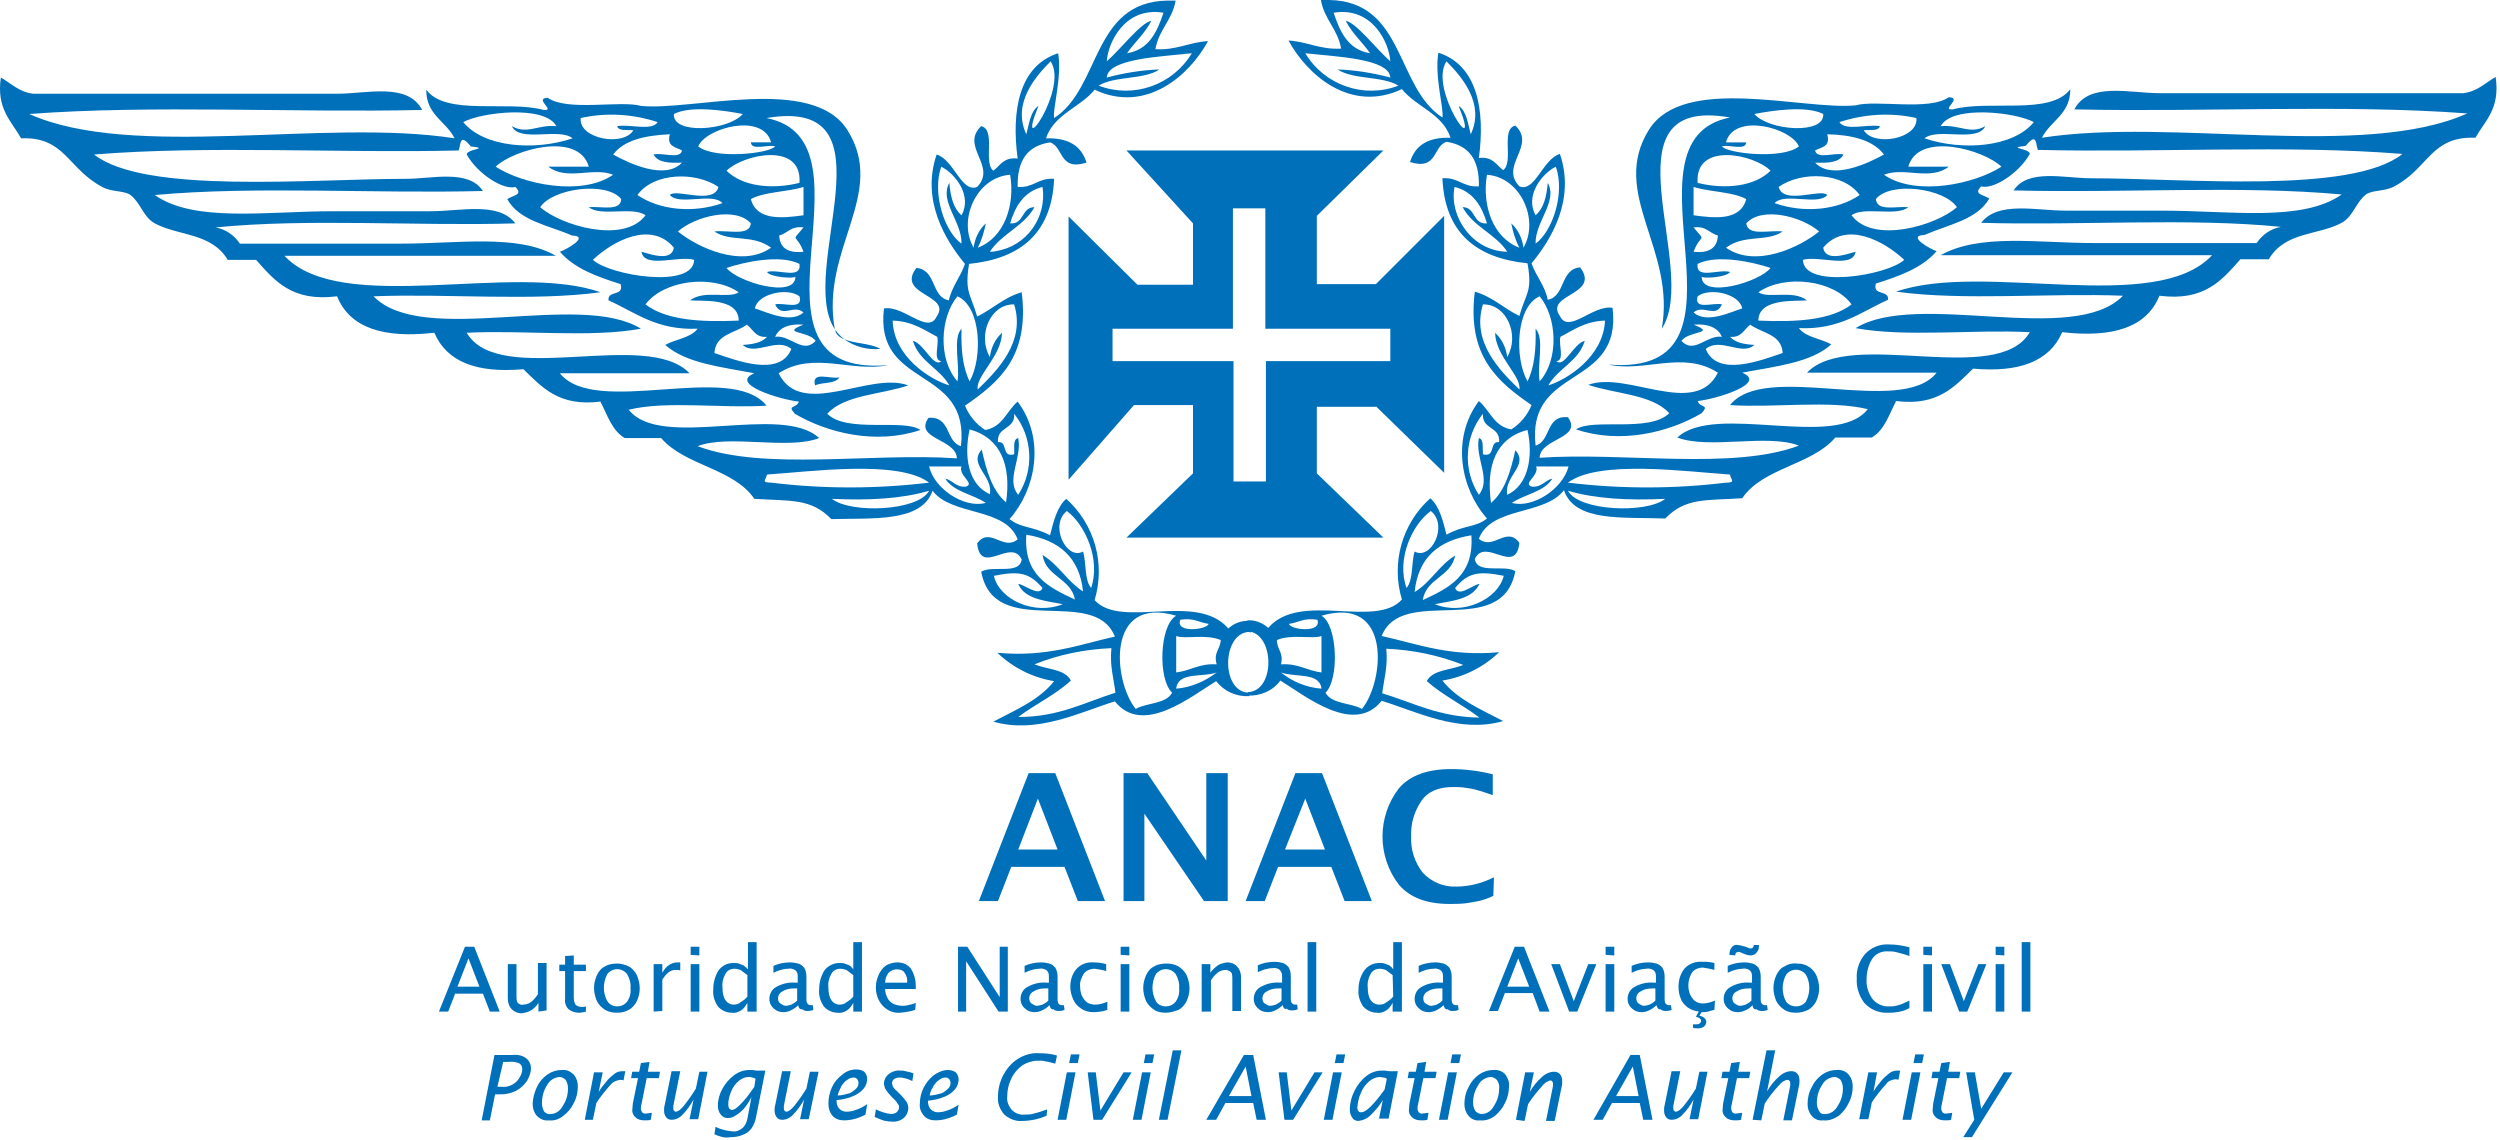
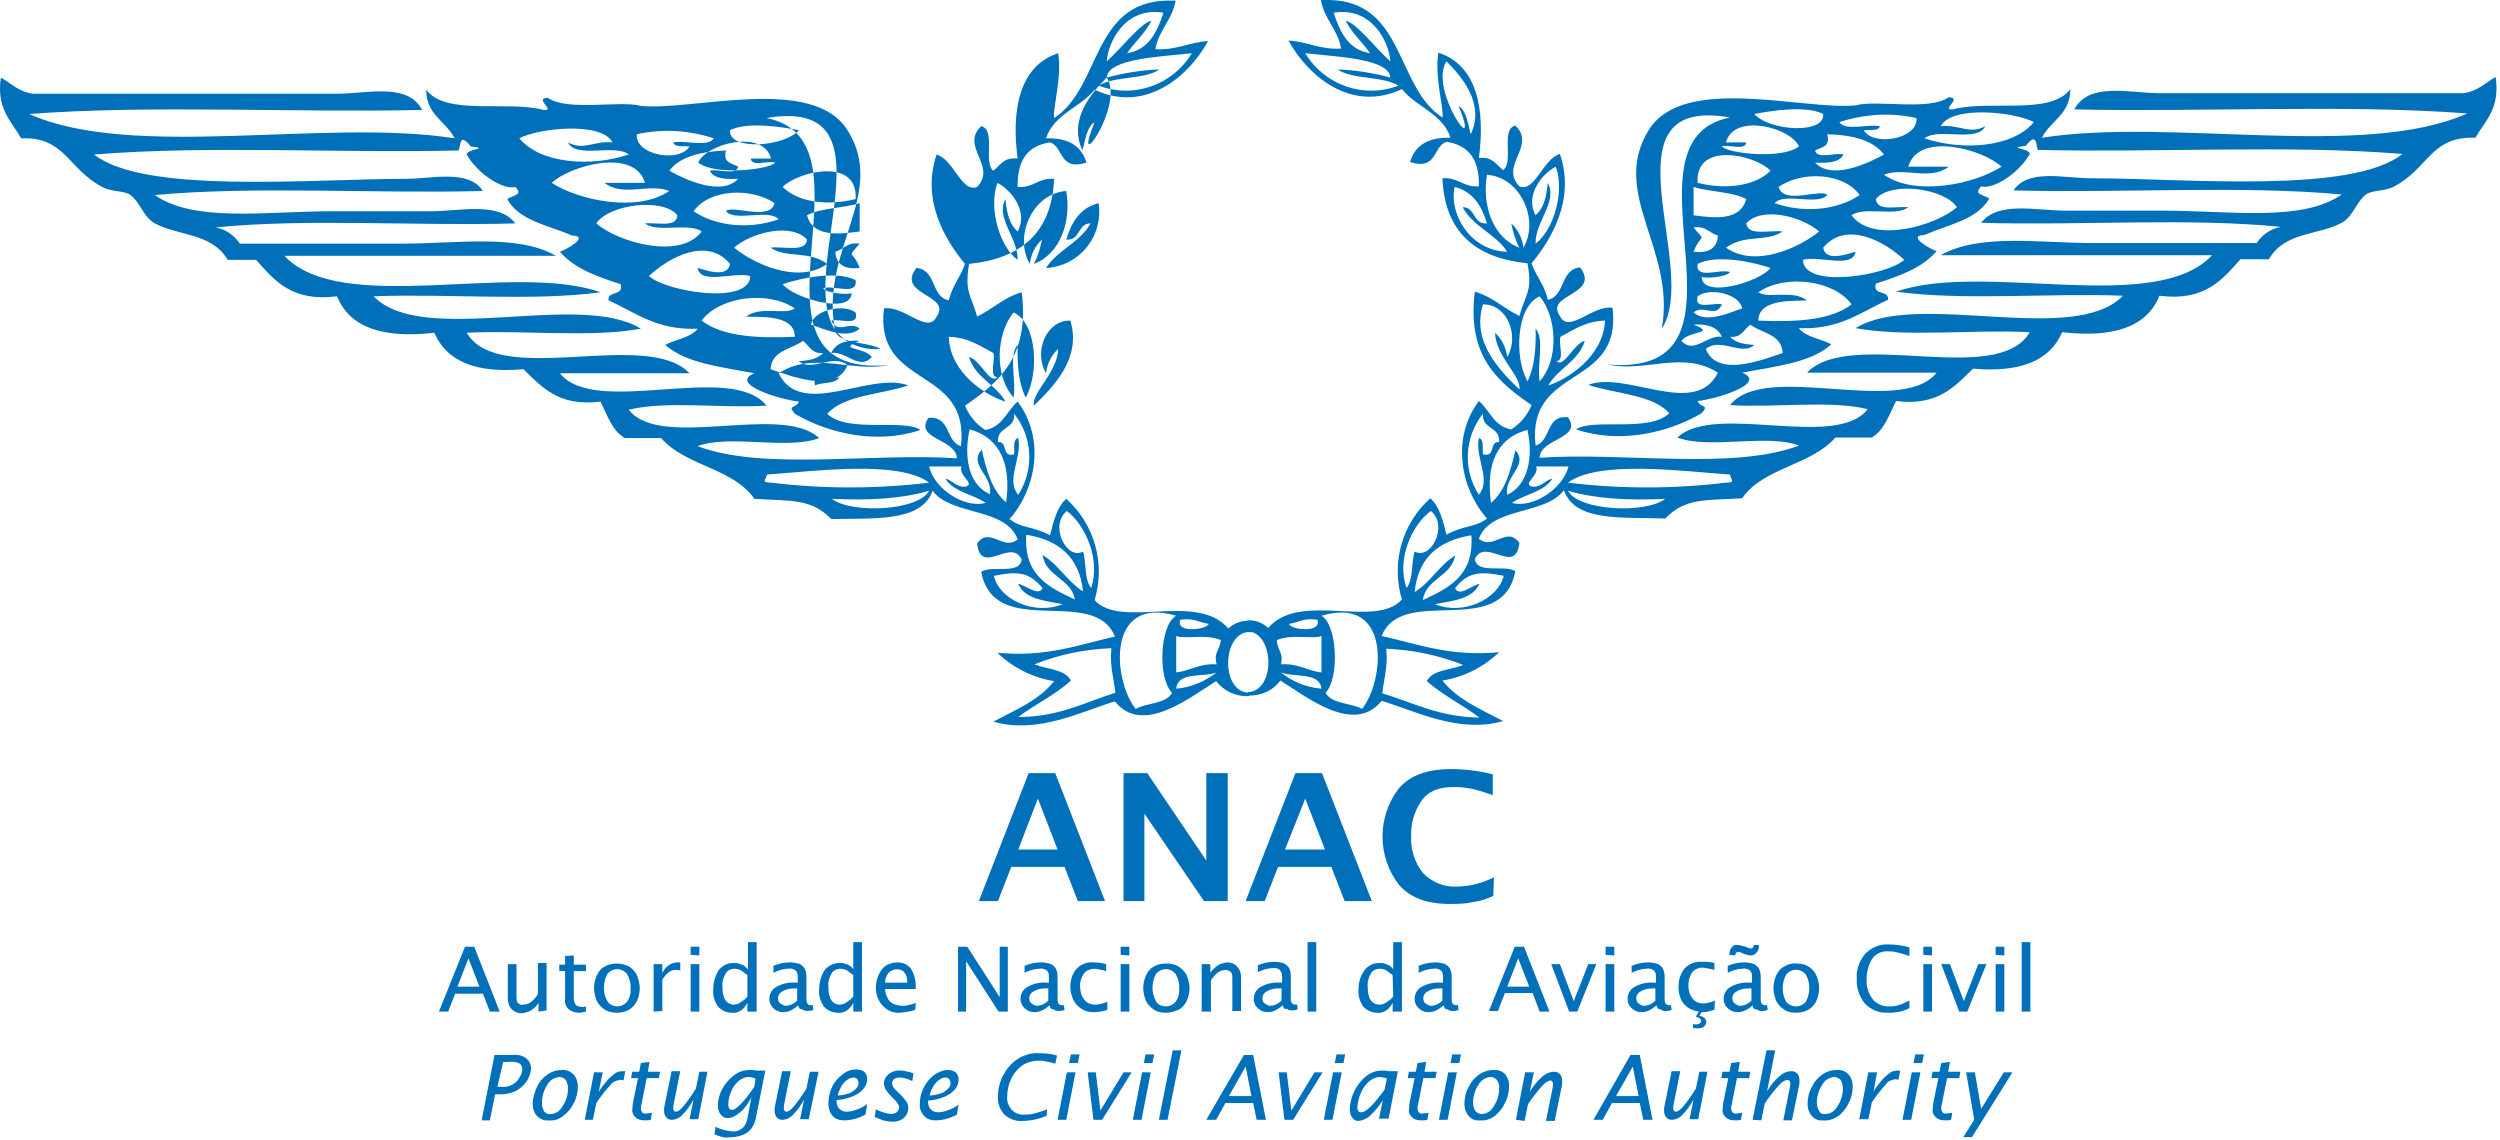
<svg xmlns="http://www.w3.org/2000/svg" xml:space="preserve" style="fill-rule:evenodd;clip-rule:evenodd;stroke-linejoin:round;stroke-miterlimit:2" viewBox="0 0 432 197">
  <path d="M278.4 259.1 287 237h4.6l8.6 22.1h-4.7l-2.3-5.9H284l-2.3 5.9h-3.3Zm6.8-8.9h6.8l-3.4-8.8-3.4 8.8Zm18.2 8.9V237h4.1l10.2 15.1V237h3.7v22.1h-4.1L307 244v15.1h-3.6Zm21.1 0 8.6-22.1h4.6l8.6 22.1h-4.7l-2.3-5.9h-9.2l-2.3 5.9h-3.3Zm6.8-8.9h6.9l-3.4-8.8-3.5 8.8Zm36 8c-.8.4-1.7.7-2.5.9-.7.1-1.5.3-2.4.4-.9.1-1.8.1-2.7.1-3.9 0-6.8-1.1-8.7-3.3-3.8-4.9-3.8-11.8 0-16.7 1.9-2.2 4.9-3.3 9-3.3 2.4 0 4.8.3 7.2.9v3.6c-1.1-.4-2.1-.7-2.8-.9-.7-.2-1.4-.3-2.1-.4-.7-.1-1.3-.1-2-.1-2.5 0-4.4.8-5.5 2.5-1.2 1.8-1.8 3.9-1.7 6.1-.1 2.2.6 4.4 2 6.2 1.5 1.6 3.6 2.5 5.8 2.4 2.3 0 4.5-.6 6.5-1.6l-.1 3.2Zm-182.2 20 4.5-11.2h1.6l4.4 11.2h-1.7l-1.2-3.1h-4.8l-1.2 3.1h-1.6Zm3.2-4.3h3.8l-1.9-4.9-1.9 4.9Zm14 4.3v-1.5c-.3.5-.8 1-1.3 1.3-.5.3-1 .4-1.6.5-.6 0-1.2-.2-1.7-.7-.5-.5-.7-1.2-.7-1.9V270h1.5v5.4c0 .4 0 .8.1 1.1.1.2.2.3.4.4.2.1.4.2.6.1.4 0 .8-.1 1.2-.3.6-.4 1-.9 1.4-1.5v-5.4h1.5v8.2l-1.4.2Zm8.2 0c-.4.1-.8.2-1.2.2-.6 0-1.3-.2-1.8-.6-.5-.5-.7-1.2-.6-1.8v-4.8h-1v-1.1h1v-1.5l1.5-.1v1.6h2.1v1.1h-2.1v4.6c0 .4.1.9.3 1.2.3.3.7.4 1.1.4.2 0 .5 0 .7-.1v.9Zm5.4.2c-.7 0-1.4-.1-2.1-.5-.6-.4-1.1-.9-1.4-1.5-.3-.7-.5-1.5-.5-2.3 0-.8.2-1.5.5-2.2.3-.6.7-1.2 1.4-1.5.6-.4 1.4-.5 2.1-.5.7 0 1.4.2 2 .5.6.3 1.1.9 1.4 1.5.3.7.5 1.5.5 2.3 0 .8-.2 1.5-.5 2.2-.3.6-.8 1.2-1.4 1.5-.5.3-1.2.5-2 .5Zm0-1.1c.7 0 1.3-.3 1.7-.8.5-.7.7-1.5.6-2.4.1-.8-.2-1.7-.6-2.4-.8-1-2.2-1.1-3.1-.3l-.3.3c-.8 1.5-.8 3.3 0 4.7.4.6 1 .9 1.7.9Zm6.3.9V270h1.5v1.5c.3-.5.6-1 1.1-1.3.4-.3 1-.5 1.5-.5h.5v1.4c-.2-.1-.4-.1-.7-.1-.5 0-.9.1-1.3.4-.4.3-.8.8-1.1 1.3v5.4l-1.5.1Zm6.4-9.8V267h1.5v1.5l-1.5-.1Zm0 9.8V270h1.5v8.2h-1.5Zm9.8 0v-1.5c-.3.5-.6 1-1.1 1.3-.5.3-1 .5-1.6.4-.9 0-1.8-.4-2.4-1.1-.6-.9-.9-1.9-.8-2.9 0-1.2.3-2.3.9-3.3.6-.8 1.5-1.3 2.6-1.3.3 0 .6 0 .9.1.3.1.5.2.8.3.3.2.5.4.8.7v-4.7h1.5v12h-1.6Zm0-6.3-1.2-.9c-.3-.1-.7-.2-1-.2-.7 0-1.3.3-1.6.9-.4.7-.6 1.5-.5 2.4 0 .7.1 1.5.5 2.1.3.5.9.8 1.4.8.4 0 .9-.1 1.2-.4.5-.3.9-.6 1.2-1v-3.7Zm8.8 5.2c-.4.4-.9.7-1.3.9-.4.2-.8.3-1.3.3-.6 0-1.2-.2-1.6-.6-.5-.4-.8-1-.8-1.7 0-.8.4-1.6 1.1-2 1-.6 2.2-.9 3.4-.8h.4v-1c0-.3 0-.6-.2-.9-.1-.2-.3-.3-.5-.4-.3-.1-.6-.2-.9-.1-.9 0-1.8.3-2.6.7v-1.2c.9-.4 1.9-.6 2.9-.6.5 0 .9.1 1.4.2.4.1.7.4 1 .7.3.5.4 1 .4 1.6v3.7c0 .3 0 .6.1.8.1.1.2.3.3.3.1.1.3.1.4.1h.3l.1.8c-.4.2-.7.2-1.1.2-.3 0-.6-.1-.8-.3-.4.1-.7-.3-.7-.7Zm-.2-.8v-2.1h-.5c-.7 0-1.4.1-2 .5-.5.2-.8.7-.8 1.2 0 .4.1.7.4.9.3.2.6.4.9.4.3 0 .7-.1 1-.2.4-.2.7-.4 1-.7Zm9.7 1.9v-1.5c-.3.5-.6 1-1.1 1.3-.5.3-1 .5-1.6.4-.9 0-1.8-.4-2.4-1.1-.6-.9-.9-1.9-.8-2.9 0-1.2.3-2.3.9-3.3.6-.8 1.6-1.3 2.6-1.3.3 0 .6 0 .9.1.3.1.5.2.8.3.3.2.5.4.7.7v-4.7h1.5v12h-1.5Zm0-6.3-1.2-.9c-.3-.1-.7-.2-1-.2-.7 0-1.3.3-1.6.9-.4.7-.6 1.5-.5 2.4 0 .7.1 1.5.5 2.1.3.5.9.8 1.4.8.4 0 .9-.1 1.2-.4.5-.3.9-.6 1.2-1v-3.7Zm10.7 6c-.8.3-1.7.4-2.6.5-1.2.1-2.3-.4-3.1-1.3-.7-.8-1.1-1.9-1.1-3.1 0-.8.2-1.5.5-2.2.3-.6.7-1.2 1.3-1.6.6-.3 1.2-.5 1.9-.5.9 0 1.7.3 2.3 1 .6.9.9 2 .9 3.1v.5h-5.3c0 .6.2 1.2.5 1.7.2.4.6.7 1 .9.5.2 1 .3 1.5.3.3 0 .6 0 .9-.1.5-.1 1-.2 1.4-.4l-.1 1.2Zm-5.2-4.7h3.8c.1-.6-.1-1.3-.5-1.8-.3-.4-.8-.5-1.3-.5s-1 .2-1.4.6c-.4.5-.6 1.1-.6 1.7Zm12.6 5V267h1.6l5.6 8.7V267h1.4v11.2h-1.6l-5.6-8.7v8.7h-1.4Zm15.8-1.1c-.4.4-.8.7-1.3.9-.4.2-.8.3-1.3.3-.6 0-1.2-.2-1.6-.6-.5-.4-.8-1-.8-1.7 0-.8.4-1.6 1.1-2 1-.6 2.2-.9 3.4-.8h.4v-1c0-.3 0-.6-.2-.9-.1-.2-.3-.3-.5-.4-.3-.1-.6-.2-.9-.1-.9 0-1.8.3-2.6.7v-1.2c.9-.4 1.9-.6 2.9-.6.5 0 .9.1 1.4.2.4.1.7.4 1 .7.3.5.4 1 .4 1.6v3.7c0 .3 0 .6.1.8.1.1.1.3.3.3.1.1.3.1.4.1h.3l.1.8c-.4.2-.7.2-1.1.2-.3 0-.6-.1-.8-.3-.4.1-.6-.3-.7-.7Zm-.2-.8v-2.1h-.5c-.7 0-1.4.1-2 .5-.5.2-.8.7-.8 1.2 0 .3.1.7.4.9.3.2.6.4.9.4.3 0 .7-.1 1-.2.4-.2.7-.4 1-.7Zm10.2 1.6c-.8.3-1.6.4-2.5.4-.7 0-1.4-.2-2-.6-.6-.4-1.1-.9-1.4-1.6-.3-.7-.5-1.4-.5-2.2 0-1.1.3-2.1 1-3 .8-.9 1.9-1.3 3.1-1.2.7 0 1.4.1 2.1.3v1.2c-.6-.2-1.3-.3-2-.4-.7 0-1.5.3-1.9.9-.4.7-.7 1.4-.6 2.2 0 .8.2 1.6.7 2.2.4.6 1.1.9 1.9.9.7 0 1.4-.2 2.1-.5v1.4Zm2.3-9.5V267h1.5v1.5l-1.5-.1Zm0 9.8V270h1.5v8.2h-1.5Zm7.8.2c-.7 0-1.4-.1-2-.5-.6-.4-1.1-.9-1.4-1.5-.3-.7-.5-1.5-.5-2.3 0-.8.2-1.5.5-2.2.3-.6.7-1.2 1.4-1.5.6-.4 1.4-.5 2.1-.5.7 0 1.4.1 2.1.5.6.4 1.1.9 1.4 1.5.3.7.5 1.5.5 2.3 0 .8-.2 1.5-.5 2.2-.3.6-.8 1.2-1.4 1.5-.8.3-1.5.5-2.2.5Zm0-1.1c.7 0 1.3-.3 1.7-.8.5-.7.7-1.5.6-2.4.1-.8-.2-1.7-.6-2.4-.8-1-2.2-1.1-3.1-.3l-.3.3c-.8 1.5-.8 3.3 0 4.7.3.6 1 .9 1.7.9Zm6.2.9V270h1.5v1.5c.3-.5.8-.9 1.3-1.3.5-.3 1-.4 1.6-.5.6 0 1.3.2 1.7.7.5.5.7 1.2.7 1.8v5.9h-1.5v-5.4c0-.4 0-.8-.1-1.1-.1-.2-.2-.3-.4-.4-.2-.1-.4-.2-.6-.2-.4 0-.8.1-1.2.3-.6.4-1 .9-1.4 1.5v5.4h-1.6Zm14-1.1c-.4.4-.9.7-1.3.9-.4.2-.8.3-1.3.3-.6 0-1.2-.2-1.6-.6-.5-.4-.8-1-.8-1.7 0-.8.4-1.6 1.1-2 1-.6 2.2-.9 3.4-.8h.4v-1c0-.3 0-.6-.2-.9-.1-.2-.3-.4-.5-.5-.3-.1-.6-.2-.9-.1-.9 0-1.8.3-2.6.7v-1.2c.9-.4 1.9-.6 2.9-.6.5 0 .9.1 1.4.2.4.1.7.4 1 .7.3.5.4 1 .4 1.6v3.7c0 .3 0 .6.1.8.1.1.2.3.3.3.1.1.3.1.4.1h.3l.1.8c-.4.2-.7.2-1.1.2-.3 0-.6-.1-.8-.3-.4.2-.6-.2-.7-.6Zm-.2-.8v-2.1h-.5c-.7 0-1.4.1-2 .5-.5.2-.8.7-.8 1.2 0 .4.1.7.4.9.3.2.6.4.9.4.3 0 .7-.1 1-.2.4-.2.7-.4 1-.7Zm4.5-10.1h1.5v12h-1.5zm14.7 12v-1.5c-.3.5-.6 1-1.1 1.3-.5.3-1 .5-1.6.4-.9 0-1.8-.4-2.4-1.1-.6-.9-.9-1.9-.8-2.9 0-1.2.3-2.3 1-3.3.6-.8 1.5-1.3 2.6-1.3.3 0 .6 0 .9.1.3.1.5.2.8.3.3.2.5.4.7.7v-4.7h1.5v12h-1.6Zm0-6.3-1.2-.9c-.3-.1-.7-.2-1-.2-.7 0-1.3.3-1.6.9-.4.7-.6 1.5-.5 2.4 0 .7.1 1.5.5 2.1.3.5.9.8 1.5.8.4 0 .9-.1 1.2-.4.5-.3.9-.6 1.2-1l-.1-3.7Zm8.8 5.2c-.4.4-.9.7-1.3.9-.4.2-.8.3-1.3.3-.6 0-1.2-.2-1.6-.6-.5-.4-.8-1-.8-1.7 0-.8.4-1.6 1.1-2 1-.6 2.2-.9 3.4-.8h.4v-1c0-.3 0-.6-.2-.9-.1-.2-.3-.3-.5-.4-.3-.1-.6-.2-.9-.1-.9 0-1.8.3-2.6.7v-1.2c.9-.4 1.9-.6 2.9-.6.5 0 .9.1 1.4.2.4.1.7.4 1 .7.3.5.4 1 .4 1.6v3.7c0 .3 0 .6.1.8.1.1.1.3.3.3.1.1.3.1.4.1h.3l.1.8c-.4.2-.7.2-1.1.2-.3 0-.6-.1-.8-.3-.4.1-.6-.3-.7-.7Zm-.2-.8v-2.1h-.5c-.7 0-1.4.1-2 .5-.5.2-.8.7-.8 1.2 0 .4.1.7.4.9.3.2.6.4.9.4.3 0 .7-.1 1-.2.4-.2.7-.4 1-.7Zm8 1.9L371 267h1.6l4.4 11.2h-1.7l-1.2-3.2h-4.8l-1.2 3.1h-1.6v.1Zm3.2-4.3h3.8l-1.9-4.9-1.9 4.9Zm10.7 4.3-3.1-8.2h1.5l2.4 6.4 2.5-6.4h1.4l-3.3 8.2h-1.4Zm6.3-9.8V267h1.5v1.5l-1.5-.1Zm0 9.8V270h1.5v8.2h-1.5Zm8.8-1.1c-.4.4-.9.7-1.3.9-.4.2-.8.3-1.3.3-.6 0-1.2-.2-1.6-.6-.5-.4-.8-1-.8-1.7 0-.8.4-1.6 1.1-2 1-.6 2.2-.9 3.4-.8h.4v-1c0-.3 0-.6-.2-.9-.1-.2-.3-.3-.5-.4-.3-.1-.6-.2-.9-.1-.9 0-1.8.3-2.6.7v-1.2c.9-.4 1.9-.6 2.9-.6.5 0 .9.1 1.4.2.4.1.7.4 1 .7.3.5.4 1 .4 1.6v3.7c0 .3 0 .6.1.8.1.1.2.3.3.3.1.1.3.1.4.1h.3l.1.8c-.4.2-.7.2-1.1.2-.3 0-.6-.1-.8-.3-.4.1-.6-.3-.7-.7Zm-.2-.8v-2.1h-.5c-.7 0-1.4.1-2 .5-.5.2-.8.7-.8 1.2 0 .3.1.7.4.9.3.2.6.4.9.4.3 0 .7-.1 1-.2.4-.2.7-.4 1-.7Zm10.2 1.6c-.4.1-.8.2-1.1.3-.4.1-.7.1-1.1.1l-.4.6c.8.2 1.2.6 1.2 1.1 0 .3-.2.6-.4.8-.3.2-.6.3-1 .3-.3 0-.6 0-.9-.1v-.6h.6c.2 0 .4 0 .6-.2.1-.1.2-.2.2-.4 0-.3-.3-.6-.9-.7l.5-.9c-.7-.1-1.3-.3-1.9-.7-.5-.4-1-.9-1.2-1.5-.3-.7-.4-1.4-.4-2.1 0-1.1.3-2.2 1-3.1.8-.9 2-1.3 3.1-1.2h.8c.3 0 .7.1 1.3.2v1.2c-.7-.2-1.4-.3-2-.4-.7 0-1.5.3-1.9.9-.4.7-.6 1.4-.6 2.2 0 .8.2 1.6.7 2.2.4.6 1.1.9 1.8.9s1.4-.2 2.1-.5l-.1 1.6Zm6.6-.8c-.4.4-.8.7-1.3.9-.4.2-.8.3-1.3.3-.6 0-1.2-.2-1.6-.6-.5-.4-.8-1-.8-1.7 0-.8.4-1.6 1.1-2 1-.6 2.2-.9 3.4-.8h.4v-1c0-.3 0-.6-.2-.9-.1-.2-.3-.3-.5-.4-.3-.1-.6-.2-.9-.1-.9 0-1.8.3-2.6.7v-1.2c.9-.4 1.9-.6 2.9-.6.5 0 .9.1 1.4.2.4.1.7.4 1 .7.3.5.4 1 .4 1.6v3.7c0 .3 0 .6.1.8.1.1.2.3.3.3.1.1.3.1.4.1h.3l.1.8c-.4.2-.7.2-1.1.2-.3 0-.6-.1-.8-.3-.5.1-.7-.3-.7-.7Zm-4-8.7c0-.5.1-1 .4-1.3.2-.3.6-.5 1-.4.3 0 .7.1 1 .2l.4.1.5.2c.1 0 .2.1.3.1.1 0 .2 0 .4-.1.1-.1.2-.3.2-.5h.9c0 .3 0 .7-.2 1-.1.2-.3.4-.5.6-.2.1-.5.2-.7.2-.3 0-.7-.1-1-.2l-.5-.2-.4-.2h-.3c-.3 0-.5.2-.5.6l-1-.1Zm3.8 7.9v-2.1h-.5c-.7 0-1.4.1-2 .5-.5.2-.8.7-.8 1.2 0 .3.1.7.4.9.3.2.6.4.9.4.3 0 .7-.1 1-.2.4-.2.7-.4 1-.7Zm7.7 2.1c-.7 0-1.4-.1-2-.5-.6-.4-1.1-.9-1.4-1.5-.3-.7-.5-1.5-.5-2.3 0-.8.2-1.5.5-2.2.3-.6.7-1.2 1.4-1.5.6-.4 1.4-.6 2.1-.5.7 0 1.4.1 2 .5.6.3 1.1.9 1.4 1.5.3.7.5 1.5.5 2.3 0 .8-.2 1.5-.5 2.2-.3.6-.8 1.2-1.4 1.5-.6.3-1.3.5-2.1.5Zm0-1.1c.7 0 1.3-.3 1.7-.8.8-1.5.8-3.3 0-4.7-.8-1-2.2-1.1-3.1-.3l-.3.3c-.8 1.5-.8 3.3 0 4.7.4.5 1 .8 1.7.8Zm19.6.3c-.4.2-.8.4-1.2.5-.4.1-.7.2-1.1.2-.4.1-.8.1-1.3.1-1.6.1-3.1-.5-4.2-1.7-.9-1.2-1.4-2.7-1.3-4.2-.1-1.5.4-3 1.4-4.2 1.1-1.2 2.6-1.8 4.2-1.7 1.2 0 2.4.2 3.5.5v1.5c-.8-.3-1.6-.5-2.4-.7-.4-.1-.8-.1-1.2-.1-1.2-.1-2.3.4-2.9 1.4-.6 1-.9 2.2-.9 3.4-.1 1.2.3 2.4 1 3.4.7.9 1.9 1.4 3 1.3.4 0 .7 0 1.1-.1.4-.1.7-.2 1-.3.4-.2.9-.4 1.3-.6v1.3Zm2.4-9.2V267h1.5v1.5l-1.5-.1Zm0 9.8V270h1.5v8.2h-1.5Zm6.2 0-3.1-8.2h1.5l2.4 6.4 2.5-6.4h1.4l-3.3 8.2h-1.4Zm6.3-9.8V267h1.5v1.5l-1.5-.1Zm0 9.8V270h1.5v8.2h-1.5Zm4.5-12h1.5v12h-1.5zm-266.1 30.7 2.2-11.2h3.2c.8-.1 1.7.1 2.3.6.5.4.8 1 .8 1.7 0 .8-.3 1.5-.7 2.2-.5.7-1.1 1.3-1.9 1.7-.8.4-1.7.6-2.6.6h-1l-.9 4.5h-1.4v-.1Zm2.7-5.7h.8c1 .1 1.9-.3 2.6-1 .5-.6.9-1.3.9-2.1 0-.4-.2-.8-.6-1-.6-.2-1.2-.3-1.8-.2h-.9l-1 4.3Zm8.9 5.8c-.8.1-1.5-.2-2.1-.8-.5-.6-.7-1.3-.7-2 0-1 .3-2 .7-2.9.4-.9 1-1.6 1.8-2.2.7-.5 1.6-.8 2.5-.8.8-.1 1.5.2 2.1.8.5.6.7 1.3.7 2 0 1-.2 2-.7 2.9-.4.9-1 1.6-1.8 2.2-.7.6-1.6.9-2.5.8Zm.3-1.1c.9 0 1.7-.6 2.1-1.4.6-.9.9-1.9.9-3 0-.5-.1-1-.4-1.5-.3-.3-.7-.5-1.1-.5-.9.1-1.7.6-2.1 1.4-.6.9-.9 2-.9 3.1 0 .5.1 1 .4 1.5.3.3.7.5 1.1.4Zm5.9 1 1.6-8.2h1.5l-.7 3.4c.4-.7.9-1.3 1.4-1.9.4-.5.9-.9 1.4-1.3.4-.3.9-.4 1.4-.4h.4l-.3 1.6c-.2-.1-.4-.1-.6-.1-.6.1-1.2.3-1.6.8-.9 1-1.8 2.1-2.5 3.2l-.6 2.9h-1.4Zm11.4 0c-.3.1-.7.1-1 .1-.6 0-1.2-.1-1.6-.5-.4-.3-.6-.8-.6-1.2 0-.4.1-.8.1-1.2l.9-4.4h-1.2l.2-1.1h1.2l.3-1.5 1.5-.2-.3 1.7h2.1l-.2 1.1H221l-.9 4.5c-.1.3-.1.6-.1.8 0 .2.1.4.2.6.2.2.5.3.8.2.3 0 .6-.1.9-.1l-.2 1.2Zm9.8-8.3-1.6 8.2h-1.5l.7-3.4c-.5.9-1.1 1.8-1.8 2.5-.5.6-1.2 1-2 1-.3 0-.7-.1-.9-.4-.3-.3-.4-.8-.4-1.2 0-.3 0-.6.1-.9l1.2-5.9h1.5l-1.2 6v.4c0 .1 0 .3.1.4.1.1.2.2.3.2.4 0 .8-.3 1.4-1 .8-1 1.5-2 2.1-3l.6-2.9h1.4Zm1.2 10.8.2-1.3c.9.5 1.9.7 2.9.8.7.1 1.3-.2 1.8-.6.4-.4.7-1 .8-1.6l.7-3.7c-.4.8-.9 1.5-1.4 2.1-.4.4-.9.8-1.4 1.1-.4.3-.9.4-1.3.4-.5 0-.9-.2-1.2-.6-.4-.5-.5-1-.5-1.6 0-1 .3-2 .8-2.9.5-.9 1.2-1.7 2-2.3.8-.6 1.7-.9 2.6-.9h.6c.2 0 .5.1.7.1h1.5l-1.6 8c-.1.7-.4 1.4-.8 2-.4.5-.9.9-1.5 1.1-.7.3-1.4.4-2.1.4-1 .2-1.9-.1-2.8-.5Zm7.1-9.6c-.2-.1-.4-.2-.6-.2-.2-.1-.4-.1-.6-.1-.6 0-1.2.3-1.6.6-.6.5-1.1 1.1-1.4 1.9-.3.7-.5 1.4-.5 2.2 0 .3 0 .5.2.8.1.1.3.2.4.2.5 0 1.1-.5 2-1.5.7-.8 1.3-1.6 1.9-2.5l.2-1.4Zm10.9-1.2-1.7 8.2h-1.5l.7-3.4c-.5.9-1.1 1.8-1.8 2.5-.5.6-1.2 1-2 1-.3 0-.7-.1-.9-.4-.3-.3-.4-.8-.4-1.2 0-.3 0-.6.1-.9l1.2-5.9h1.5l-1.2 6v.4c0 .1 0 .3.1.4.1.1.2.2.3.2.4 0 .8-.3 1.4-1 .8-1 1.5-2 2.1-3l.6-2.9h1.5Zm8.1 7.4c-1.1.6-2.4 1-3.7 1-.7 0-1.5-.2-2-.8-.5-.6-.7-1.3-.7-2.1 0-1 .2-1.9.6-2.8.4-.9 1-1.6 1.8-2.2.7-.6 1.5-.9 2.4-.9.5 0 1 .1 1.4.4.3.3.5.8.5 1.2 0 .6-.2 1.2-.6 1.7-.5.6-1.1 1-1.8 1.3-.9.4-1.9.6-2.9.7 0 .6.1 1.1.5 1.5.3.3.7.5 1.2.5s1.1-.1 1.6-.3c.7-.2 1.4-.6 2-1l-.3 1.8Zm-4.8-3.3c.7 0 1.4-.2 2.1-.4.4-.2.8-.5 1.1-.8.3-.3.4-.6.4-1 0-.2-.1-.4-.2-.6-.2-.2-.4-.3-.6-.3-.4 0-.7.1-1 .3-.3.2-.6.4-.8.7-.2.2-.4.5-.5.8-.2.4-.4.8-.5 1.3Zm6.4 3.7.2-1.3c.8.4 1.7.7 2.6.8.4 0 .7-.1 1-.3.2-.2.4-.5.4-.8 0-.2 0-.4-.1-.5-.2-.2-.3-.5-.5-.7l-.7-.7c-.4-.4-.8-.9-1.1-1.4-.1-.3-.2-.6-.2-.9 0-.6.3-1.1.7-1.5.6-.5 1.4-.8 2.1-.7.3 0 .6 0 .9.1.5.1 1 .2 1.4.4l-.2 1.3c-.4-.2-.9-.4-1.4-.5-.3-.1-.5-.1-.8-.1-.4 0-.7.1-1 .3-.2.2-.3.4-.3.7 0 .2.1.3.1.5.2.3.4.6.7.8l.8.8c.3.3.6.7.9 1.1.2.3.3.7.3 1.1 0 .6-.3 1.3-.8 1.7-.6.5-1.4.7-2.2.6-.3 0-.5 0-.8-.1-.3 0-.6-.1-.8-.2-.5-.2-.8-.3-1.2-.5Zm14.2-.4c-1.1.6-2.4 1-3.7 1-.7 0-1.5-.2-2-.8-.5-.6-.8-1.3-.7-2.1 0-1.9.9-3.7 2.4-4.9.7-.5 1.6-.9 2.4-.9.5 0 1 .1 1.4.4.3.3.5.8.5 1.2 0 .6-.2 1.2-.6 1.7-.5.6-1.1 1-1.8 1.3-.9.4-1.9.6-2.9.7 0 .6.1 1.1.5 1.5.3.3.7.5 1.2.5s1.1-.1 1.6-.3c.7-.2 1.4-.6 2-1l-.3 1.7Zm-4.7-3.3c.7 0 1.4-.2 2.1-.4.4-.2.8-.5 1.1-.8.3-.3.4-.6.4-1 0-.2-.1-.4-.2-.6-.2-.2-.4-.3-.6-.3-.4 0-.7.1-1 .3-.3.2-.6.4-.8.7-.2.2-.4.5-.5.8-.3.4-.4.8-.5 1.3Zm20.2 3.5c-1.4.6-2.8.9-4.3.9-1.1.1-2.2-.4-3-1.1-.8-.9-1.2-2-1.1-3.1 0-1.3.3-2.5.9-3.7.6-1.1 1.4-2.1 2.5-2.8 1.1-.7 2.4-1.1 3.7-1 1.1 0 2.1.1 3.1.4l-.3 1.4c-.7-.2-1.5-.4-2.2-.5h-.9c-.9 0-1.8.3-2.6.8-.8.6-1.5 1.4-1.9 2.3-.5 1-.7 2-.7 3.1-.1.8.2 1.6.8 2.3.6.6 1.4.9 2.3.8.4 0 .8 0 1.2-.1.9-.2 1.8-.5 2.6-.8l-.1 1.1Zm1.9.7 1.6-8.2h1.5l-1.6 8.2H292Zm2-9.8.3-1.5h1.5l-.3 1.5H294Zm4.2 9.8-1-8.2h1.4l.8 6.6 4-6.6h1.4l-5.1 8.2h-1.5Zm6.8 0 1.6-8.2h1.5l-1.6 8.2H305Zm1.9-9.8.3-1.5h1.5l-.3 1.5h-1.5Zm2.6 9.8 2.4-12h1.5l-2.4 12h-1.5Zm8.2 0 6.5-11.2h1.6l2.2 11.2h-1.6l-.6-2.9H321l-1.6 2.9h-1.7Zm3.9-4.1h3.9l-1-5.1-2.9 5.1Zm9.6 4.1-1-8.2h1.4l.8 6.6 4-6.6h1.4l-5.1 8.2h-1.5Zm6.8 0 1.6-8.2h1.5l-1.6 8.2H338Zm1.9-9.8.3-1.5h1.5l-.3 1.5h-1.5Zm7.6 9.8.7-3.4c-.6 1-1.3 1.8-2.1 2.6-.6.6-1.3.9-2.1 1-.5 0-.9-.2-1.1-.6-.3-.4-.4-.9-.4-1.4 0-1.1.3-2.2.8-3.2s1.2-1.9 2.1-2.6c.8-.6 1.7-.9 2.6-.9h.6c.2 0 .4.1.7.1h1.5l-1.6 8.2h-1.7v.2Zm1-5.2.4-1.9c-.2-.1-.4-.2-.6-.2-.2 0-.4-.1-.6-.1-.6 0-1.3.3-1.8.7-.7.6-1.2 1.3-1.5 2.1-.4.8-.5 1.6-.6 2.5 0 .2 0 .4.2.6.1.2.3.2.5.2.8 0 2.1-1.3 4-3.9Zm7.4 5.2c-.3.1-.7.1-1 .1-.6 0-1.2-.1-1.6-.5-.4-.3-.6-.8-.6-1.2 0-.4.1-.8.1-1.2l.9-4.4h-1.2l.2-1.1h1.2l.3-1.5 1.5-.2-.3 1.7h2.1l-.2 1.1h-2.1l-.9 4.5c-.1.3-.1.6-.1.8 0 .2.1.4.2.6.2.2.5.3.8.2.3 0 .6-.1.9-.1l-.2 1.2Zm2 0 1.6-8.2h1.5l-1.6 8.2h-1.5Zm2-9.8.3-1.5h1.5l-.3 1.5h-1.5Zm5.1 9.9c-.8.1-1.5-.2-2-.8-.5-.6-.7-1.3-.7-2 0-1 .2-2 .7-2.9.4-.9 1-1.6 1.8-2.2.7-.5 1.6-.8 2.5-.8.8-.1 1.6.2 2.1.8.4.6.7 1.3.6 2 0 1-.2 2-.7 2.9-.4.9-1 1.6-1.7 2.2-.8.6-1.7.9-2.6.8Zm.3-1.1c.9 0 1.7-.6 2.1-1.4.6-.9.9-1.9.9-3 .1-.5-.1-1.1-.4-1.5-.3-.3-.7-.5-1.1-.5-.9.1-1.7.6-2.1 1.4-.6.9-.9 2-.9 3 0 .5.1 1 .4 1.5.3.3.7.5 1.1.5Zm5.9 1 1.6-8.2h1.5l-.7 3.4c.5-.9 1.2-1.8 2-2.5.6-.6 1.4-1 2.2-1 .4 0 .7.1 1 .4.3.3.4.8.4 1.2 0 .3 0 .7-.1 1l-1.2 5.9h-1.5l1.2-6v-.4c0-.1 0-.3-.1-.4-.1-.1-.2-.2-.3-.2-.6.1-1.1.5-1.5 1-.9 1-1.7 2-2.4 3.1l-.6 2.9-1.5-.2Zm13.4 0 6.4-11.2h1.6l2.2 11.2h-1.6l-.6-2.9h-4.8l-1.6 2.9h-1.6Zm3.9-4.1h3.9l-1-5.1-2.9 5.1Zm15.8-4.2-1.6 8.2h-1.5l.7-3.4c-.5.9-1.1 1.8-1.8 2.5-.5.6-1.2 1-2 1-.3 0-.7-.1-.9-.4-.3-.3-.4-.8-.4-1.2 0-.3 0-.6.1-.9l1.2-5.9h1.5l-1.2 6v.4c0 .1 0 .3.1.4.1.1.2.2.3.2.4 0 .8-.3 1.4-1 .8-1 1.5-2 2.1-3l.6-2.9h1.4Zm5.8 8.3c-.3.1-.7.1-1 .1-.6 0-1.2-.1-1.6-.5-.4-.3-.6-.8-.6-1.2 0-.4.1-.8.1-1.2l.9-4.4h-1.2l.2-1.1h1.2l.3-1.5 1.5-.2-.3 1.7h2.1l-.2 1.1h-2.1l-.9 4.5c-.1.3-.1.6-.1.8 0 .2.1.4.2.6.2.2.5.3.8.2.3 0 .6-.1.9-.1l-.2 1.2Zm2 0 2.4-12h1.5l-1.4 7.1c.5-.9 1.2-1.8 2-2.5.6-.6 1.4-1 2.2-1 .4 0 .7.1 1 .4.3.3.4.8.4 1.2 0 .3 0 .7-.1 1l-1.2 5.9h-1.5l1.2-6v-.4c0-.1 0-.3-.1-.4-.1-.1-.2-.2-.4-.2-.6.1-1.1.5-1.5 1-.9 1-1.7 2-2.4 3.1l-.6 2.9-1.5-.1Zm12.2.1c-.8.1-1.5-.2-2-.8-.5-.6-.7-1.3-.7-2 0-1 .2-2 .7-2.9.4-.9 1-1.6 1.8-2.2.7-.5 1.6-.8 2.5-.8.8-.1 1.6.2 2.1.8.5.6.7 1.3.7 2 0 1-.2 2-.7 2.9-.4.9-1 1.6-1.7 2.2-.9.6-1.8.9-2.7.8Zm.4-1.1c.9 0 1.7-.6 2.1-1.4.6-.9.9-1.9.9-3 0-.5-.1-1-.4-1.5-.3-.3-.7-.5-1.1-.5-.9.1-1.7.6-2.1 1.4-.6.9-.9 2-.9 3 0 .5.1 1 .4 1.5.2.4.6.6 1.1.5Zm5.8 1 1.6-8.2h1.5l-.6 3.3c.4-.7.9-1.3 1.4-1.9.4-.5.9-.9 1.4-1.3.4-.3.9-.4 1.4-.4h.4l-.3 1.6c-.2-.1-.4-.1-.6-.1-.6.1-1.2.3-1.5.8-.9 1-1.8 2.1-2.5 3.2l-.6 2.9h-1.6v.1Zm7.5 0 1.6-8.2h1.5l-1.6 8.2H438Zm1.9-9.8.3-1.5h1.5l-.3 1.5h-1.5Zm6.5 9.8c-.3.1-.7.1-1 .1-.6 0-1.2-.1-1.6-.5-.4-.3-.6-.8-.6-1.2 0-.4.1-.8.1-1.2l.9-4.4H443l.2-1.1h1.2l.3-1.5 1.5-.2-.3 1.7h2.1l-.2 1.1h-2.1l-.9 4.5c-.1.3-.1.6-.1.8 0 .2.1.4.2.6.2.2.5.3.8.2.3 0 .6-.1.9-.1l-.2 1.2Zm2.1 3 1.9-3-1.4-8.2h1.5l1.1 6.3 3.9-6.3h1.5l-7 11.2h-1.5Z" style="fill:#0070ba;fill-rule:nonzero" transform="translate(-109.251 -103.4)" />
  <path d="M254.3 168.6c-.7 1.2-3 .8-4.2 1.4-.7-2.6 2.7-1 4.2-1.4Zm.8-6.6c1.8 1.3 4 1.9 6.3 1.7-1.7-1-4.5-.9-6.3-1.7Zm0 0c-.6-.5-1.1-1-1.5-1.6 0 .2.1.4.1.5.3.5.8.9 1.4 1.1Zm-8.4-10.9Z" style="fill:#0070ba" transform="translate(-109.251 -103.4)" />
-   <path d="m347 173.6 11.8 11.5v-44.4L347 152.5h-10.2v-11.8l11.5-11.3h-44.4l11.5 12.6v10.6h-9.6l-11.9-11.8v45.5l11.3-12.9h10.2v11.8l-11.5 11.1h44.4l-11.5-11.1v-11.5H347v-.1Zm-19-7.8v20.8h-5.6v-20.8h-20.9v-5.6h20.8v-20.8h5.6v20.8h21.6v5.6H328Z" style="fill:#0070ba;fill-rule:nonzero" transform="translate(-109.251 -103.4)" />
-   <path d="M325 223.1c-4.8-.2-4.6-10.2 0-10.5l.4.1c0-.6-.2-1.3-.3-2-1.3-.1-2.6.4-3.6 1.3-5.5-6.4-18.5.2-23.1-4.9 1.9-6.3 0-13.1-4.9-17.5-1.6 1.4-2.2 3.9-2.8 6.3-3-1.6-5-1.2-7-2.8 4.6-5.2 6.2-13.9 1.4-20.3-1.9 1.6-2.6 4.4-5.6 4.9-1.6-1-2.8-2.5-3.5-4.2 5.8-4 11.2-8.4 9.8-19.6-3.1.9-5 2.9-7.7 4.2-1.1-3.9-2.2-4.1-1.4-9.1 8.9-.9 14.3-5.3 14.7-14.7-2.8-.2-3.5 1.6-6.3 1.4-.1-4.6 1.7-7.1 5.6-7.7 2.4.8 1.5 5 6.3 3.5-.9-2.9-3.1-4.3-7-4.2 1.4-4.2 5.9-5.3 8.4-8.4 8.9 4.2 16.4-2.5 19.6-8.4-3.3.2-5.4 1.6-9.1 1.4.6-3.4 2.9-5 3.5-8.4H311c-13.1.2-11.5 15.1-19.6 20.3-.3-1.5 1.4-7 .7-11.2-6.8 2.2-8.1 10-7 18.2-2.4-.3-3 1.2-4.2 2.1-1.8-1.4.5-7.1-2.1-7.7-3.7 3.5 2.8 6.9-.7 10.5-2.7 1.1-4-4.7-7-5.6-2.7 7.9 1.5 14.8 4.9 18.9-.8 2.3-2.2 3.8-2.8 6.3-3.1-.6-2.1-5.3-5.6-5.6-3.6 4.7 6.2 4.6 3.5 8.4-1.5 3.2-5.7-2-9.1-1.4-1.7 14 14.9 9.8 13.3 23.8-2.7-.8-1.7-5.2-5.6-4.9-2.6 3.7 4.8 3.6 4.9 7-14.7-1-33.4 2.2-44.8-2.1 5.4-2.1 15.6.7 21-1.4-6.5-6.1-27.4 2.2-32.9-4.9 6.5-1.6 16.1-.2 23.8-.7-6.1-7.7-29.6 2.1-35.7-5.6h22.4c-7.4-7.8-32.9 2.6-38.5-7 9.8-.5 21.4.9 30.1-.7-10.6-6.6-37.7 3.2-46.2-5.6 12.8-.5 27.5.9 39.2-.7-15-5.3-44.8 4.2-54.6-6.3h46.9c-6.6-3.8-16.9-2.1-26.6-2.1h-28c-1-1.5-2.5-2.5-4.2-2.8 15.9-1.6 34.8-.2 51.8-.7-2.9-3.8-9.4-2.1-14.7-2.1h-16.8c-11.5 0-24 2-30.8-2.8 17.5-1.6 38-.2 56.7-.7-2.5-3.8-8.8-2.1-13.3-2.1-16.4 0-45.1 2.7-53.9-4.2 19.6-1.6 42.2-.2 63-.7.4-.9.1-3.2 2.1-.7 3.5.4-.7.4-.7 1.4 1.9 3.4 6.4 6.2 8.4 5.6 1.4 1.4-.3 1.4-1.4 2.1 2.1 3.8 7.1 4.5 11.2 6.3 3.2.1-1.1 2.5-2.1 2.8 2.5 2.9 6.4 4.3 10.5 5.6.6 2.2-2.3 1-2.1 2.8 4.7 2.1 8.3 5.2 15.4 4.9-1.2 1.6-3.8 1.8-5.6 2.8 3.6 3.2 9.7 3.8 15.4 4.9-4.4 1.8 4.2 4.5 7.7 4.9-.5 1.3-2.1.5-.7 2.1 5.6 3.3 14 5.4 21.7 2.8-2.8-2-12.7.6-16.1-2.8 3-3.3 9.3-3.3 14-4.9-6.6-2.5-18.5 5.9-22.4-2.1 6-3.9 12.7-.1 18.9-1.4-27.9 2.3-.6-38.7-21-42.7 22.8-3.9 5.1 26.3 11.8 36.5-2.5-13.9 9.1-23.4 2.2-34.4-6-9.6-26.8-3.3-35.7-4.2-3.5-1-12.7 1-16.1-1.4-2.5.1 1.5 2.3-.7 2.1-6.2-1.7-16.9 1.1-20.3-3.5 0 4.4 3.4 5.4 4.9 8.4-22.4-3.5-55.6 3.8-73.5-4.2 21.2-1.6 45.5-.2 67.9-.7-2.5-4.8-9.6-2.8-14.7-2.8H115c-2.5-.3-3.8-1.8-5.6-2.8-.8 5.4 1.8 7.5 3.5 10.5 7.6-.3 8 5.2 14 8.4 1.6.9 3.8.6 4.9 1.4 1.8 1.4 2.2 3.8 4.2 4.9 4.1 2.2 9.8 1.6 12.6 6.3h4.9c3.2 3.6 6.2 7.3 14 6.3 2.2 5.5 8.1 7.3 16.8 6.3 2.2 5.1 7.4 7 15.4 6.3 3.2 3.1 6.1 6.5 13.3 5.6 1.2 2.3 2 5 4.2 6.3h6.3c4.1 4.8 12.5 5.2 16.1 10.5 6.4.4 9.8-.1 13.3 3.5 7.2-.2 15.6.6 17.5-4.9 3.3 4.4 12.6 2.8 14.7 8.4-2.5 2.1-4.8-2.3-7 .7.6 5.8 5.9-1.1 7.7 2.8-.4 2.7-5.1.9-7 2.1 2.3 12 19.5 2.2 23.1 11.2-6.2 1.4-11.8 3.6-20.3 2.8 2.7 2.6 6.1 4.3 9.8 4.9-2.6 3.3-6.7 5-10.5 7 7.6 2.2 15.1-1.7 21-3.5 4.8 6 13.1-.8 17.5-3.5 1.4 1.8 3.5 2.7 5.7 2.6v-.5l-.1-.1Zm-14.7-117.5c-1.1 3.3-2.5 6.4-6.3 7 1.3-1.9 3.1-3.4 4.2-5.6-1.8.3-5.3 4.9-7.7 7 .2-3.2 3.1-9.5 9.8-8.4Zm-9.8 11.2c.2-3.3 9.4-3.6 14.7-4.2-3.3 5.5-10.1 7.9-16.1 5.6 2.7-1.7 7.9-1 10.5-2.8-3 .1-6.1.6-9.1 1.4Zm-9.7-2.8c3.2 4.8-6.3 18-2.1 7.7-1.4.9-1.6 3.1-2.1 4.9-2.5-5.3 1.6-10 4.2-12.6Zm-15.4 26.6c-1.4-1.2-1.9-3.2-2.1-5.6-1.8 3.2 2.2 6.7 2.1 10.5-3-2.1-5.1-8.8-3.5-13.3 2.4 1.2 5.4 5 3.5 8.4Zm-80.5-8.4c3-2.9 14.3-6.2 16.1 0h-7c3.2 2.5 7.8 0 11.2 1.4-5.5 3.8-15.7 1.6-20.3-1.4Zm7.7 7c2.2-3.3 11.5-4.5 14-1.4-.1 2.2-3.5 1.2-5.6 1.4 2 1.7 7.6-.2 9.8 1.4-3.7 5-14.6 1.8-18.2-1.4Zm31.5-.7c-5.1 1.8-10.9 1.2-14.7-1.4 2.8-3.9 10-4.1 14-1.4-.8 3.2-7.4.2-8.4 1.4 1.6 1.9 7.4-.5 9.1 1.4Zm8.4 7.7c-5.1 3.6-12.8-.1-16.1-2.8 2.9-2.6 9.9-4.4 12.6-1.4-.2 2.3-4 1.1-6.3 1.4 2.8 1.9 6.5.4 9.8 2.8Zm5.6.7c-2.6.3-4.1-.6-4.2-2.8 1.5-.4 2-1.7 4.2-1.4-2.3 2.8-1.3.8 0 4.2Zm0 10.5c-2.3 2-6.4-.1-8.4-.7.4-2.5 5.6-3.7 7.7-2.1.7 2.5-2.8 1-4.2 1.4 1.1 2.5 3.3-.1 4.9 1.4Zm-.7-8.4c.4 2.8-3.8.8-5.6 1.4.5.9 4.6 1.2 4.9.8 0 3.9-10.1.9-11.9-1.5 3-1 9.2-2.4 12.6-.7Zm-35.7-.7c3.5-3.3 10.1-6.8 14-2.1-.4 2.5-4.1 1.1-5.6.7.5 3 6.4.6 9.1 1.4-.1 5.1-14.6 2.7-17.5 0Zm9.1 7.7c3-4.1 11.4-5.3 16.1-2.1-1.7 1.2-5.9-.5-8.4 1.4 1.7.2 8.4-.6 8.4 3.5-6.7.3-12.6-.1-16.1-2.8Zm11.9 8.4c.2-3.3 3.6-3.4 5.6-4.9 1.1.8 1.5 2.3 3.5 2.1-.9 1-2.4 1.3-4.2 1.4 2.1 2 5.9-1.4 8.4.7-2 5-9.7 1.9-13.3.7Zm17.5-2.1c-2.2 2.4-4.4-1.1-7-.7.7-1.6 2.4-2.3 4.9-2.1-4.1 1.6.8 1 2.1 2.8Zm-2.1-21.7c-3.6.5-8.1 1-9.1-2.8 2.4-1.3 6.3-1.2 9.1-2.1v4.9Zm-.7-5.6c-4.8 1.2-9.9.6-12.6-2.1 2.8-2.8 13.1-5.1 12.6 2.1Zm-4.9-7H239c.1 1.5 3 .3 4.2.7-.9 1.2-10.4 2.3-13.3 0 1.3-3.2 11.2-5.9 12.6-.7Zm-4.9-4.9c-2.5 2.9-12.2 3.6-11.9 0 2.9-1.5 8.8-.6 11.9 0Zm-10.5 6.3c-.3 1.6-3.4.3-4.9.7.7 1.4 2.7 1.5 4.9 1.4-2.9 3.1-9.2.1-11.9-1.4 1.9-2.5 5.5-3.3 9.8-3.5-.6 2.2 1.1 2.2 2.1 2.8Zm-17.5-5.6c4.4-1 9-.7 13.3.7-1 1.6-4.9.3-7 .7.2.9 1.8.6 2.8.7-1.7 2.9-9.5 1.5-9.1-2.1Zm-4.2 1.4c-3.3-.3-5 1.5-7.7 0 1.3 2.9 8.2.2 10.5 2.1-6.5 2.2-15.3 1.6-18.9-2.8 3.1-1.7 14.1-3 16.1.7Zm79.1 30.8c2 6.5-2.9 11.4-6.3 14.7-.4-2.3 4.1-5.7 4.2-9.8-1.2 1.1-1.9 2.6-2.1 4.2-2.2-3.8.1-9.2 4.2-9.1Zm4.9-20.3c.8 5.3-2.8 10.3-8.1 11.1-.3.1-.7.1-1 .1 2-3.1 5.9-4.4 7.7-7.7-2.3 0-1.7 3-4.2 2.8.9-3 2.4-5.5 5.6-6.3Zm-5.6-2.1c.9 5.2-1 10.9-5.6 12.6.7-1.3 1.1-2.7 1.4-4.2-1.2 1.1-1.9 2.6-2.1 4.2-2.8-4.8.5-12.2 6.3-12.6Zm-20.3 25.2c3.4.1 5.4 1.6 7.7 2.8.4 1.2-.8 4.1.7 4.2-1.3 1.3-3-3.1-4.9-3.5 1.1 3.6 4.6 4.7 6.3 7.7-3.3-1-9.6-4.9-9.8-11.2Zm11.9 1.4c-1.6 1.7-.2 6.3-.7 9.1-3.4-3.8-3-11.1 0-14.7 4.1 1.8 4.4 10.6 2.1 14.7-1.2-2.4-1.5-5.6-1.4-9.1ZM253 189.6c6.3.3 12.1 0 16.8-1.4-1.8 3.5-13.5 4-16.8 1.4Zm-10.5-2.8c-1.8 0-.9-.5-.7-1.4 7.6-.5 22.7-2.6 28 1.4-9.1 1.1-18.3 1.1-27.3 0Zm27.3-2.8h5.6c-.6 1.6 2.5 3 .7 3.5-1.7.1-2.2-1.1-3.5-1.4 1.4 2.3 4.8 2.7 7 4.2-3.7 1-8.9-2.4-9.8-6.3Zm13.3 6.2c-2.4-2-3.4-5.5-4.2-9.1-2.4 2.6 2 4.5 1.4 7.7-3.8-1.7-4.5-6.6-3.5-11.2 5.5 1.5 7.2 6.4 6.3 12.6Zm-1.4-10.4c-.2-2.8 3-2.1 2.8-4.9 3.2 4 3.5 9.7.7 14-2.2-2.6.7-6.3 0-9.8-1 .2-.6 1.8-.7 2.8-2.3.6-1-2.3-2.8-2.1Zm-.7 23.1c4.5-.9 6.1-.5 8.4 2.1-.6 1.6-3.1-.6-4.2-.7 1.1 2.6 4.5 2.9 7.7 3.5-4.9 2-11-.8-11.9-4.9Zm14 4.1c-4.5-2.1-8.9-4.2-8.4-11.2 5.6.9 9.2 3.9 9.8 9.8-2.7-1.7-4.2-4.6-7-6.3.6 3.8 4.9 4 5.6 7.7Zm2.8-2c-1.2-1.4-.8-4.4-1.4-6.3-2.8 1.6-5.9-4.5-2.8-7 3.1 2.3 5.9 8.3 4.2 13.3Zm-12.6 22.3c2.9-2.2 6.4-3.8 9.1-6.3-1-2-4.1-1.9-6.3-2.8 4.2-1.7 8.7-2.6 13.3-2.8-.3 3.1.4 5.2.7 7.7-5.4 1.7-9.8 4.2-16.8 4.2Zm28-16.8c2.3-.4 3.3.5 4.9.7-.2 1-5.8 1.7-4.9-.7Zm-1.4 12.6c-1.1 2-4.4 1.7-6.3 2.8-3.9-4.8-5.2-19.7 7-16.1-2.9 1.6-3.2 11-.7 13.3Zm.7-.7c.3-3 4.6-1.9 7-2.8-2.1 1.6-4.5 2.6-7 2.8Zm7-4.2c-3-.2-4.5 1.1-7 1.4v-6.3c1.5.6 5.1-.4 7.7.7-.1 1.7-1.3 2.1-.7 4.2Z" style="fill:#0070ba" transform="translate(-109.251 -103.4)" />
+   <path d="M325 223.1c-4.8-.2-4.6-10.2 0-10.5l.4.1c0-.6-.2-1.3-.3-2-1.3-.1-2.6.4-3.6 1.3-5.5-6.4-18.5.2-23.1-4.9 1.9-6.3 0-13.1-4.9-17.5-1.6 1.4-2.2 3.9-2.8 6.3-3-1.6-5-1.2-7-2.8 4.6-5.2 6.2-13.9 1.4-20.3-1.9 1.6-2.6 4.4-5.6 4.9-1.6-1-2.8-2.5-3.5-4.2 5.8-4 11.2-8.4 9.8-19.6-3.1.9-5 2.9-7.7 4.2-1.1-3.9-2.2-4.1-1.4-9.1 8.9-.9 14.3-5.3 14.7-14.7-2.8-.2-3.5 1.6-6.3 1.4-.1-4.6 1.7-7.1 5.6-7.7 2.4.8 1.5 5 6.3 3.5-.9-2.9-3.1-4.3-7-4.2 1.4-4.2 5.9-5.3 8.4-8.4 8.9 4.2 16.4-2.5 19.6-8.4-3.3.2-5.4 1.6-9.1 1.4.6-3.4 2.9-5 3.5-8.4H311c-13.1.2-11.5 15.1-19.6 20.3-.3-1.5 1.4-7 .7-11.2-6.8 2.2-8.1 10-7 18.2-2.4-.3-3 1.2-4.2 2.1-1.8-1.4.5-7.1-2.1-7.7-3.7 3.5 2.8 6.9-.7 10.5-2.7 1.1-4-4.7-7-5.6-2.7 7.9 1.5 14.8 4.9 18.9-.8 2.3-2.2 3.8-2.8 6.3-3.1-.6-2.1-5.3-5.6-5.6-3.6 4.7 6.2 4.6 3.5 8.4-1.5 3.2-5.7-2-9.1-1.4-1.7 14 14.9 9.8 13.3 23.8-2.7-.8-1.7-5.2-5.6-4.9-2.6 3.7 4.8 3.6 4.9 7-14.7-1-33.4 2.2-44.8-2.1 5.4-2.1 15.6.7 21-1.4-6.5-6.1-27.4 2.2-32.9-4.9 6.5-1.6 16.1-.2 23.8-.7-6.1-7.7-29.6 2.1-35.7-5.6h22.4c-7.4-7.8-32.9 2.6-38.5-7 9.8-.5 21.4.9 30.1-.7-10.6-6.6-37.7 3.2-46.2-5.6 12.8-.5 27.5.9 39.2-.7-15-5.3-44.8 4.2-54.6-6.3h46.9c-6.6-3.8-16.9-2.1-26.6-2.1h-28c-1-1.5-2.5-2.5-4.2-2.8 15.9-1.6 34.8-.2 51.8-.7-2.9-3.8-9.4-2.1-14.7-2.1h-16.8c-11.5 0-24 2-30.8-2.8 17.5-1.6 38-.2 56.7-.7-2.5-3.8-8.8-2.1-13.3-2.1-16.4 0-45.1 2.7-53.9-4.2 19.6-1.6 42.2-.2 63-.7.4-.9.1-3.2 2.1-.7 3.5.4-.7.4-.7 1.4 1.9 3.4 6.4 6.2 8.4 5.6 1.4 1.4-.3 1.4-1.4 2.1 2.1 3.8 7.1 4.5 11.2 6.3 3.2.1-1.1 2.5-2.1 2.8 2.5 2.9 6.4 4.3 10.5 5.6.6 2.2-2.3 1-2.1 2.8 4.7 2.1 8.3 5.2 15.4 4.9-1.2 1.6-3.8 1.8-5.6 2.8 3.6 3.2 9.7 3.8 15.4 4.9-4.4 1.8 4.2 4.5 7.7 4.9-.5 1.3-2.1.5-.7 2.1 5.6 3.3 14 5.4 21.7 2.8-2.8-2-12.7.6-16.1-2.8 3-3.3 9.3-3.3 14-4.9-6.6-2.5-18.5 5.9-22.4-2.1 6-3.9 12.7-.1 18.9-1.4-27.9 2.3-.6-38.7-21-42.7 22.8-3.9 5.1 26.3 11.8 36.5-2.5-13.9 9.1-23.4 2.2-34.4-6-9.6-26.8-3.3-35.7-4.2-3.5-1-12.7 1-16.1-1.4-2.5.1 1.5 2.3-.7 2.1-6.2-1.7-16.9 1.1-20.3-3.5 0 4.4 3.4 5.4 4.9 8.4-22.4-3.5-55.6 3.8-73.5-4.2 21.2-1.6 45.5-.2 67.9-.7-2.5-4.8-9.6-2.8-14.7-2.8H115c-2.5-.3-3.8-1.8-5.6-2.8-.8 5.4 1.8 7.5 3.5 10.5 7.6-.3 8 5.2 14 8.4 1.6.9 3.8.6 4.9 1.4 1.8 1.4 2.2 3.8 4.2 4.9 4.1 2.2 9.8 1.6 12.6 6.3h4.9c3.2 3.6 6.2 7.3 14 6.3 2.2 5.5 8.1 7.3 16.8 6.3 2.2 5.1 7.4 7 15.4 6.3 3.2 3.1 6.1 6.5 13.3 5.6 1.2 2.3 2 5 4.2 6.3h6.3c4.1 4.8 12.5 5.2 16.1 10.5 6.4.4 9.8-.1 13.3 3.5 7.2-.2 15.6.6 17.5-4.9 3.3 4.4 12.6 2.8 14.7 8.4-2.5 2.1-4.8-2.3-7 .7.6 5.8 5.9-1.1 7.7 2.8-.4 2.7-5.1.9-7 2.1 2.3 12 19.5 2.2 23.1 11.2-6.2 1.4-11.8 3.6-20.3 2.8 2.7 2.6 6.1 4.3 9.8 4.9-2.6 3.3-6.7 5-10.5 7 7.6 2.2 15.1-1.7 21-3.5 4.8 6 13.1-.8 17.5-3.5 1.4 1.8 3.5 2.7 5.7 2.6v-.5l-.1-.1Zm-14.7-117.5c-1.1 3.3-2.5 6.4-6.3 7 1.3-1.9 3.1-3.4 4.2-5.6-1.8.3-5.3 4.9-7.7 7 .2-3.2 3.1-9.5 9.8-8.4Zm-9.8 11.2c.2-3.3 9.4-3.6 14.7-4.2-3.3 5.5-10.1 7.9-16.1 5.6 2.7-1.7 7.9-1 10.5-2.8-3 .1-6.1.6-9.1 1.4Zc3.2 4.8-6.3 18-2.1 7.7-1.4.9-1.6 3.1-2.1 4.9-2.5-5.3 1.6-10 4.2-12.6Zm-15.4 26.6c-1.4-1.2-1.9-3.2-2.1-5.6-1.8 3.2 2.2 6.7 2.1 10.5-3-2.1-5.1-8.8-3.5-13.3 2.4 1.2 5.4 5 3.5 8.4Zm-80.5-8.4c3-2.9 14.3-6.2 16.1 0h-7c3.2 2.5 7.8 0 11.2 1.4-5.5 3.8-15.7 1.6-20.3-1.4Zm7.7 7c2.2-3.3 11.5-4.5 14-1.4-.1 2.2-3.5 1.2-5.6 1.4 2 1.7 7.6-.2 9.8 1.4-3.7 5-14.6 1.8-18.2-1.4Zm31.5-.7c-5.1 1.8-10.9 1.2-14.7-1.4 2.8-3.9 10-4.1 14-1.4-.8 3.2-7.4.2-8.4 1.4 1.6 1.9 7.4-.5 9.1 1.4Zm8.4 7.7c-5.1 3.6-12.8-.1-16.1-2.8 2.9-2.6 9.9-4.4 12.6-1.4-.2 2.3-4 1.1-6.3 1.4 2.8 1.9 6.5.4 9.8 2.8Zm5.6.7c-2.6.3-4.1-.6-4.2-2.8 1.5-.4 2-1.7 4.2-1.4-2.3 2.8-1.3.8 0 4.2Zm0 10.5c-2.3 2-6.4-.1-8.4-.7.4-2.5 5.6-3.7 7.7-2.1.7 2.5-2.8 1-4.2 1.4 1.1 2.5 3.3-.1 4.9 1.4Zm-.7-8.4c.4 2.8-3.8.8-5.6 1.4.5.9 4.6 1.2 4.9.8 0 3.9-10.1.9-11.9-1.5 3-1 9.2-2.4 12.6-.7Zm-35.7-.7c3.5-3.3 10.1-6.8 14-2.1-.4 2.5-4.1 1.1-5.6.7.5 3 6.4.6 9.1 1.4-.1 5.1-14.6 2.7-17.5 0Zm9.1 7.7c3-4.1 11.4-5.3 16.1-2.1-1.7 1.2-5.9-.5-8.4 1.4 1.7.2 8.4-.6 8.4 3.5-6.7.3-12.6-.1-16.1-2.8Zm11.9 8.4c.2-3.3 3.6-3.4 5.6-4.9 1.1.8 1.5 2.3 3.5 2.1-.9 1-2.4 1.3-4.2 1.4 2.1 2 5.9-1.4 8.4.7-2 5-9.7 1.9-13.3.7Zm17.5-2.1c-2.2 2.4-4.4-1.1-7-.7.7-1.6 2.4-2.3 4.9-2.1-4.1 1.6.8 1 2.1 2.8Zm-2.1-21.7c-3.6.5-8.1 1-9.1-2.8 2.4-1.3 6.3-1.2 9.1-2.1v4.9Zm-.7-5.6c-4.8 1.2-9.9.6-12.6-2.1 2.8-2.8 13.1-5.1 12.6 2.1Zm-4.9-7H239c.1 1.5 3 .3 4.2.7-.9 1.2-10.4 2.3-13.3 0 1.3-3.2 11.2-5.9 12.6-.7Zm-4.9-4.9c-2.5 2.9-12.2 3.6-11.9 0 2.9-1.5 8.8-.6 11.9 0Zm-10.5 6.3c-.3 1.6-3.4.3-4.9.7.7 1.4 2.7 1.5 4.9 1.4-2.9 3.1-9.2.1-11.9-1.4 1.9-2.5 5.5-3.3 9.8-3.5-.6 2.2 1.1 2.2 2.1 2.8Zm-17.5-5.6c4.4-1 9-.7 13.3.7-1 1.6-4.9.3-7 .7.2.9 1.8.6 2.8.7-1.7 2.9-9.5 1.5-9.1-2.1Zm-4.2 1.4c-3.3-.3-5 1.5-7.7 0 1.3 2.9 8.2.2 10.5 2.1-6.5 2.2-15.3 1.6-18.9-2.8 3.1-1.7 14.1-3 16.1.7Zm79.1 30.8c2 6.5-2.9 11.4-6.3 14.7-.4-2.3 4.1-5.7 4.2-9.8-1.2 1.1-1.9 2.6-2.1 4.2-2.2-3.8.1-9.2 4.2-9.1Zm4.9-20.3c.8 5.3-2.8 10.3-8.1 11.1-.3.1-.7.1-1 .1 2-3.1 5.9-4.4 7.7-7.7-2.3 0-1.7 3-4.2 2.8.9-3 2.4-5.5 5.6-6.3Zm-5.6-2.1c.9 5.2-1 10.9-5.6 12.6.7-1.3 1.1-2.7 1.4-4.2-1.2 1.1-1.9 2.6-2.1 4.2-2.8-4.8.5-12.2 6.3-12.6Zm-20.3 25.2c3.4.1 5.4 1.6 7.7 2.8.4 1.2-.8 4.1.7 4.2-1.3 1.3-3-3.1-4.9-3.5 1.1 3.6 4.6 4.7 6.3 7.7-3.3-1-9.6-4.9-9.8-11.2Zm11.9 1.4c-1.6 1.7-.2 6.3-.7 9.1-3.4-3.8-3-11.1 0-14.7 4.1 1.8 4.4 10.6 2.1 14.7-1.2-2.4-1.5-5.6-1.4-9.1ZM253 189.6c6.3.3 12.1 0 16.8-1.4-1.8 3.5-13.5 4-16.8 1.4Zm-10.5-2.8c-1.8 0-.9-.5-.7-1.4 7.6-.5 22.7-2.6 28 1.4-9.1 1.1-18.3 1.1-27.3 0Zm27.3-2.8h5.6c-.6 1.6 2.5 3 .7 3.5-1.7.1-2.2-1.1-3.5-1.4 1.4 2.3 4.8 2.7 7 4.2-3.7 1-8.9-2.4-9.8-6.3Zm13.3 6.2c-2.4-2-3.4-5.5-4.2-9.1-2.4 2.6 2 4.5 1.4 7.7-3.8-1.7-4.5-6.6-3.5-11.2 5.5 1.5 7.2 6.4 6.3 12.6Zm-1.4-10.4c-.2-2.8 3-2.1 2.8-4.9 3.2 4 3.5 9.7.7 14-2.2-2.6.7-6.3 0-9.8-1 .2-.6 1.8-.7 2.8-2.3.6-1-2.3-2.8-2.1Zm-.7 23.1c4.5-.9 6.1-.5 8.4 2.1-.6 1.6-3.1-.6-4.2-.7 1.1 2.6 4.5 2.9 7.7 3.5-4.9 2-11-.8-11.9-4.9Zm14 4.1c-4.5-2.1-8.9-4.2-8.4-11.2 5.6.9 9.2 3.9 9.8 9.8-2.7-1.7-4.2-4.6-7-6.3.6 3.8 4.9 4 5.6 7.7Zm2.8-2c-1.2-1.4-.8-4.4-1.4-6.3-2.8 1.6-5.9-4.5-2.8-7 3.1 2.3 5.9 8.3 4.2 13.3Zm-12.6 22.3c2.9-2.2 6.4-3.8 9.1-6.3-1-2-4.1-1.9-6.3-2.8 4.2-1.7 8.7-2.6 13.3-2.8-.3 3.1.4 5.2.7 7.7-5.4 1.7-9.8 4.2-16.8 4.2Zm28-16.8c2.3-.4 3.3.5 4.9.7-.2 1-5.8 1.7-4.9-.7Zm-1.4 12.6c-1.1 2-4.4 1.7-6.3 2.8-3.9-4.8-5.2-19.7 7-16.1-2.9 1.6-3.2 11-.7 13.3Zm.7-.7c.3-3 4.6-1.9 7-2.8-2.1 1.6-4.5 2.6-7 2.8Zm7-4.2c-3-.2-4.5 1.1-7 1.4v-6.3c1.5.6 5.1-.4 7.7.7-.1 1.7-1.3 2.1-.7 4.2Z" style="fill:#0070ba" transform="translate(-109.251 -103.4)" />
  <path d="M324.8 223.1v.5c2.2.1 4.4-.8 5.7-2.6 4.4 2.7 12.7 9.5 17.5 3.5 5.9 1.8 13.4 5.7 21 3.5-3.8-2-7.9-3.7-10.5-7 3.7-.6 7.1-2.3 9.8-4.9-8.5.8-14-1.4-20.3-2.8 3.6-9 20.8.8 23.1-11.2-1.9-1.2-6.6.6-7-2.1 1.8-3.9 7.1 3 7.7-2.8-2.2-3-4.5 1.4-7-.7 2.1-5.6 11.4-4 14.7-8.4 1.9 5.6 10.3 4.6 17.5 4.9 3.5-3.6 6.9-3.1 13.3-3.5 3.6-5.3 12-5.7 16.1-10.5h6.3c2.2-1.3 3-4 4.2-6.3 7.2.9 10.1-2.5 13.3-5.6 7.9.7 13.2-1.2 15.4-6.3 8.7 1 14.6-.8 16.8-6.3 7.8 1 10.8-2.7 14-6.3h4.9c2.8-4.8 8.5-4.1 12.6-6.3 2-1.1 2.4-3.5 4.2-4.9 1.1-.8 3.3-.5 4.9-1.4 6-3.2 6.3-8.7 14-8.4 1.7-3 4.3-5 3.5-10.5-1.8 1-3.1 2.5-5.6 2.8h-52.5c-5.1 0-12.2-2-14.7 2.8 22.4.5 46.6-.9 67.9.7-17.9 8-51.1.7-73.5 4.2 1.5-3 4.9-4 4.9-8.4-3.4 4.6-14.1 1.8-20.3 3.5-2.2.2 1.8-2-.7-2.1-3.4 2.4-12.5.4-16.1 1.4-8.9.9-29.7-5.4-35.7 4.2-6.9 11 4.7 20.6 2.2 34.4 6.8-10.3-10.9-40.5 11.8-36.5-20.4 4 6.9 44.9-21 42.7 6.2 1.4 12.9-2.5 18.9 1.4-3.9 7.9-15.8-.4-22.4 2.1 4.7 1.6 11 1.6 14 4.9-3.4 3.4-13.3.8-16.1 2.8 7.7 2.6 16.1.5 21.7-2.8 1.4-1.6-.2-.8-.7-2.1 3.5-.4 12.1-3.1 7.7-4.9 5.7-1.1 11.9-1.7 15.4-4.9-1.8-1-4.4-1.2-5.6-2.8 7.1.3 10.7-2.8 15.4-4.9.2-1.8-2.7-.6-2.1-2.8 4.1-1.3 8-2.7 10.5-5.6-1-.3-5.3-2.7-2.1-2.8 4.1-1.8 9.1-2.6 11.2-6.3-1.1-.7-2.8-.7-1.4-2.1 2 .6 6.5-2.2 8.4-5.6 0-1-4.2-1-.7-1.4 2-2.5 1.7-.2 2.1.7 20.8.5 43.4-.9 63 .7-8.8 7-37.5 4.2-53.9 4.2-4.5 0-10.8-1.7-13.3 2.1 18.7.5 39.2-.9 56.7.7-6.8 4.8-19.3 2.8-30.8 2.8h-16.8c-5.2 0-11.8-1.7-14.7 2.1 17 .5 35.9-.9 51.8.7-1.7.3-3.2 1.3-4.2 2.8h-28c-9.7 0-19.9-1.7-26.6 2.1h46.9c-9.8 10.5-39.5 1-54.6 6.3 11.7 1.6 26.3.2 39.2.7-8.5 8.8-35.6-1-46.2 5.6 8.6 1.6 20.3.2 30.1.7-5.6 9.6-31.1-.8-38.5 7h22.4c-6.1 7.7-29.6-2.1-35.7 5.6 7.7.5 17.2-.9 23.8.7-5.5 7.1-26.4-1.2-32.9 4.9 5.4 2.1 15.6-.7 21 1.4-11.4 4.3-30.1 1.1-44.8 2.1.1-3.4 7.5-3.3 4.9-7-3.9-.4-2.9 4.1-5.6 4.9-1.6-14 15-9.7 13.3-23.8-3.4-.6-7.6 4.6-9.1 1.4-2.7-3.8 7.1-3.6 3.5-8.4-3.5.3-2.5 5-5.6 5.6-.5-2.5-2-4-2.8-6.3 3.4-4.1 7.6-11 4.9-18.9-3 .9-4.3 6.7-7 5.6-3.5-3.6 3-7-.7-10.5-2.6.6-.2 6.3-2.1 7.7-1.2-.9-1.8-2.4-4.2-2.1 1.1-8.2-.2-16-7-18.2-.7 4.2 1 9.7.7 11.2-8.1-5.2-6.5-20.1-19.6-20.3h-1.4c.6 3.4 2.9 5 3.5 8.4-3.7.2-5.8-1.2-9.1-1.4 3.2 5.9 10.7 12.6 19.6 8.4 2.5 3.1 7 4.2 8.4 8.4-3.9-.1-6.1 1.3-7 4.2 4.8 1.5 3.9-2.7 6.3-3.5 3.9.6 5.7 3.1 5.6 7.7-2.8.2-3.5-1.6-6.3-1.4.4 9.4 5.8 13.8 14.7 14.7.9 5-.3 5.1-1.4 9.1-2.7-1.3-4.6-3.3-7.7-4.2-1.4 11.2 4 15.6 9.8 19.6-.7 1.7-1.9 3.2-3.5 4.2-3-.5-3.7-3.3-5.6-4.9-4.8 6.4-3.2 15.1 1.4 20.3-2 1.6-4 1.1-7 2.8-.6-2.4-1.2-4.9-2.8-6.3-4.9 4.4-6.8 11.2-4.9 17.5-4.6 5.1-17.6-1.5-23.1 4.9-1-.9-2.3-1.4-3.6-1.3-.1.7-.2 1.4-.3 2l.4-.1c4.6.3 4.8 10.3 0 10.5l-.1.1ZM349.5 114c-2.4-2.1-5.9-6.7-7.7-7 1.1 2.2 2.9 3.7 4.2 5.6-3.8-.6-5.2-3.7-6.3-7 6.7-1.1 9.6 5.2 9.8 8.4Zm-9.1 1.4c2.6 1.8 7.8 1.1 10.5 2.8-6 2.3-12.8-.1-16.1-5.6 5.3.6 14.5.9 14.7 4.2-3-.8-6.1-1.3-9.1-1.4Zm23 11.2c-.5-1.8-.7-4-2.1-4.9 4.2 10.3-5.3-2.9-2.1-7.7 2.6 2.6 6.7 7.3 4.2 12.6Zm14.7 5.6c1.6 4.5-.5 11.1-3.5 13.3-.1-3.8 3.9-7.3 2.1-10.5-.2 2.4-.7 4.4-2.1 5.6-1.9-3.4 1.1-7.2 3.5-8.4Zm56.7 1.4c3.4-1.4 8 1.1 11.2-1.4h-7c1.8-6.2 13.1-2.9 16.1 0-4.6 3-14.8 5.2-20.3 1.4Zm-5.6 7c2.1-1.6 7.8.3 9.8-1.4-2.1-.2-5.4.8-5.6-1.4 2.5-3.1 11.8-1.9 14 1.4-3.6 3.2-14.5 6.4-18.2 1.4Zm-4.2-3.5c-1-1.2-7.6 1.8-8.4-1.4 4-2.8 11.2-2.5 14 1.4-3.8 2.6-9.6 3.2-14.7 1.4 1.7-1.9 7.5.5 9.1-1.4Zm-7.7 6.3c-2.3-.3-6 .9-6.3-1.4 2.7-3 9.6-1.2 12.6 1.4-3.3 2.7-11 6.4-16.1 2.8 3.3-2.4 7-.9 9.8-2.8Zm-15.4-.7c2.2-.3 2.7 1 4.2 1.4-.1 2.2-1.6 3.1-4.2 2.8 1.3-3.4 2.3-1.4 0-4.2Zm4.9 13.3c-1.4-.4-4.9 1.1-4.2-1.4 2.1-1.6 7.3-.4 7.7 2.1-2 .6-6.1 2.7-8.4.7 1.6-1.5 3.8 1.1 4.9-1.4Zm8.4-6.3c-1.8 2.4-11.9 5.4-11.9 1.5.3.4 4.4.1 4.9-.8-1.8-.6-6 1.4-5.6-1.4 3.4-1.7 9.6-.3 12.6.7Zm5.6-1.4c2.7-.8 8.6 1.6 9.1-1.4-1.5.4-5.2 1.8-5.6-.7 3.9-4.7 10.5-1.2 14 2.1-2.9 2.7-17.4 5.1-17.5 0Zm-7.7 10.5c0-4 6.7-3.3 8.4-3.5-2.5-1.9-6.7-.2-8.4-1.4 4.6-3.2 13.1-2.1 16.1 2.1-3.5 2.7-9.4 3.1-16.1 2.8Zm-9.1 4.9c2.5-2.1 6.3 1.3 8.4-.7-1.8-.1-3.3-.4-4.2-1.4 2 .2 2.4-1.3 3.5-2.1 2 1.5 5.4 1.6 5.6 4.9-3.6 1.2-11.3 4.3-13.3-.7Zm-2.1-4.2c2.5-.2 4.2.5 4.9 2.1-2.6-.4-4.8 3.1-7 .7 1.3-1.8 6.2-1.2 2.1-2.8Zm0-23.8c2.8.9 6.7.8 9.1 2.1-1 3.8-5.5 3.3-9.1 2.8v-4.9Zm13.3-2.8c-2.7 2.7-7.8 3.3-12.6 2.1-.5-7.2 9.9-4.9 12.6-2.1Zm4.9-4.2c-2.9 2.3-12.4 1.2-13.3 0 1.2-.4 4.1.8 4.2-.7h-3.5c1.4-5.2 11.3-2.5 12.6.7Zm4.2-5.6c.3 3.6-9.4 2.9-11.9 0 3.1-.6 9-1.5 11.9 0Zm.7 3.5c4.3.1 7.9 1 9.8 3.5-2.7 1.5-9 4.5-11.9 1.4 2.2.1 4.2 0 4.9-1.4-1.5-.4-4.6.9-4.9-.7 1.1-.6 2.7-.6 2.1-2.8Zm6.3-.7c1-.1 2.6.2 2.8-.7-2.1-.4-6 .9-7-.7 4.3-1.4 8.9-1.7 13.3-.7.4 3.6-7.4 5-9.1 2.1Zm29.4-1.4c-3.6 4.4-12.4 5-18.9 2.8 2.3-1.9 9.2.8 10.5-2.1-2.6 1.5-4.4-.3-7.7 0 2-3.7 13-2.4 16.1-.7Zm-91 40.6c-.2-1.6-.9-3.1-2.1-4.2.1 4.1 4.6 7.5 4.2 9.8-3.4-3.3-8.3-8.2-6.3-14.7 4.1-.1 6.4 5.3 4.2 9.1Zm-3.5-23.1c-2.5.2-1.9-2.8-4.2-2.8 1.8 3.4 5.7 4.6 7.7 7.7-6.1-.1-10.1-6.2-9.1-11.2 3.2.8 4.7 3.3 5.6 6.3Zm6.3 4.2c-.2-1.6-.9-3.1-2.1-4.2.3 1.5.7 2.9 1.4 4.2-4.6-1.7-6.5-7.4-5.6-12.6 5.8.4 9.1 7.8 6.3 12.6Zm4.3 23.8c1.7-3 5.2-4.1 6.3-7.7-1.9.4-3.6 4.8-4.9 3.5 1.5-.1.3-3 .7-4.2 2.3-1.2 4.3-2.7 7.7-2.8-.3 6.3-6.6 10.2-9.8 11.2Zm-3.6-.7c-2.3-4.1-2-12.9 2.1-14.7 3 3.6 3.4 10.9 0 14.7-.5-2.8.9-7.4-.7-9.1.1 3.5-.2 6.7-1.4 9.1Zm7 18.9c4.7 1.4 10.5 1.7 16.8 1.4-3.3 2.6-15 2.1-16.8-1.4Zm0-1.4c5.3-4 20.4-1.9 28-1.4.1.9 1.1 1.4-.7 1.4-9 1.1-18.2 1.1-27.3 0Zm-9.7 3.5c2.2-1.5 5.6-1.9 7-4.2-1.3.3-1.8 1.5-3.5 1.4-1.8-.5 1.3-1.9.7-3.5h5.6c-1 3.9-6.2 7.3-9.8 6.3Zm2.7-12.6c1 4.5.2 9.5-3.5 11.2-.6-3.2 3.8-5.1 1.4-7.7-.8 3.6-1.8 7.1-4.2 9.1-.9-6.3.8-11.2 6.3-12.6Zm-7.7 4.2c-.1-1.1.2-2.6-.7-2.8-.7 3.5 2.2 7.1 0 9.8-2.8-4.3-2.5-10 .7-14-.2 2.8 3 2.1 2.8 4.9-1.8-.2-.5 2.7-2.8 2.1Zm-8.3 25.9c3.2-.6 6.5-.9 7.7-3.5-1.1.1-3.6 2.4-4.2.7 2.2-2.6 3.9-3 8.4-2.1-1 4.1-7.1 6.9-11.9 4.9Zm3.5-8.4c-2.8 1.7-4.2 4.6-7 6.3.6-6 4.2-8.9 9.8-9.8.5 7-3.9 9.1-8.4 11.2.6-3.8 4.9-4 5.6-7.7Zm-4.2-7.7c3.1 2.5 0 8.6-2.8 7-.6 1.9-.2 4.9-1.4 6.3-1.8-5 1-11 4.2-13.3Zm-8.4 31.5c.3-2.5 1-4.6.7-7.7 4.6.2 9 1.1 13.3 2.8-2.1.9-5.3.8-6.3 2.8 2.7 2.4 6.2 4.1 9.1 6.3-7-.1-11.5-2.6-16.8-4.2Zm-16.1-12c1.6-.2 2.6-1.1 4.9-.7.8 2.4-4.8 1.7-4.9.7Zm5.6-1.4c12.2-3.6 10.9 11.3 7 16.1-2-1.1-5.2-.8-6.3-2.8 2.4-2.3 2.1-11.7-.7-13.3Zm-7 9.8c2.4.9 6.7-.1 7 2.8-2.6-.2-5-1.2-7-2.8Zm-.7-5.6c2.6-1.1 6.2-.1 7.7-.7v6.3c-2.5-.3-4-1.6-7-1.4.5-2.1-.7-2.5-.7-4.2Z" style="fill:#0070ba" transform="translate(-109.251 -103.4)" />
</svg>